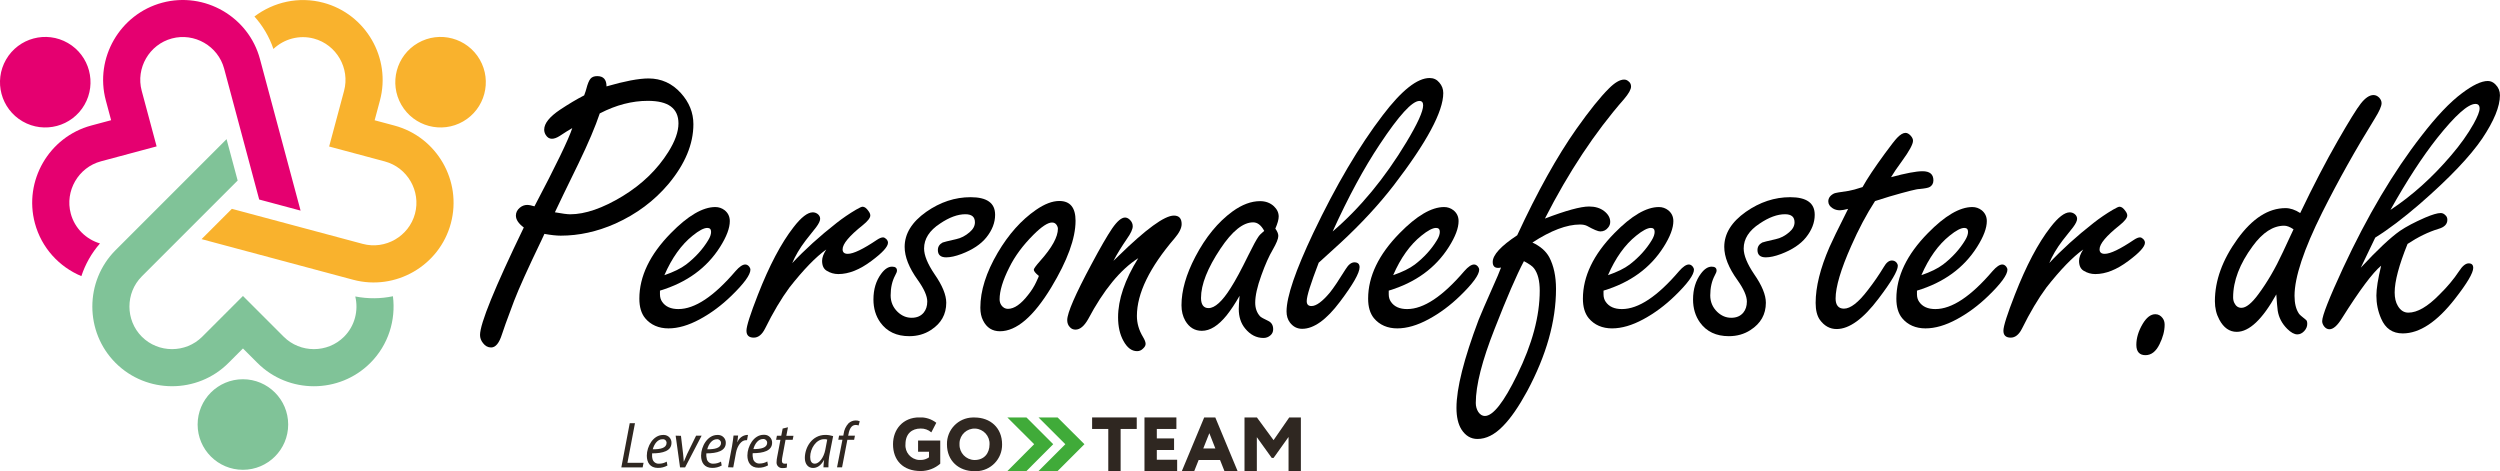
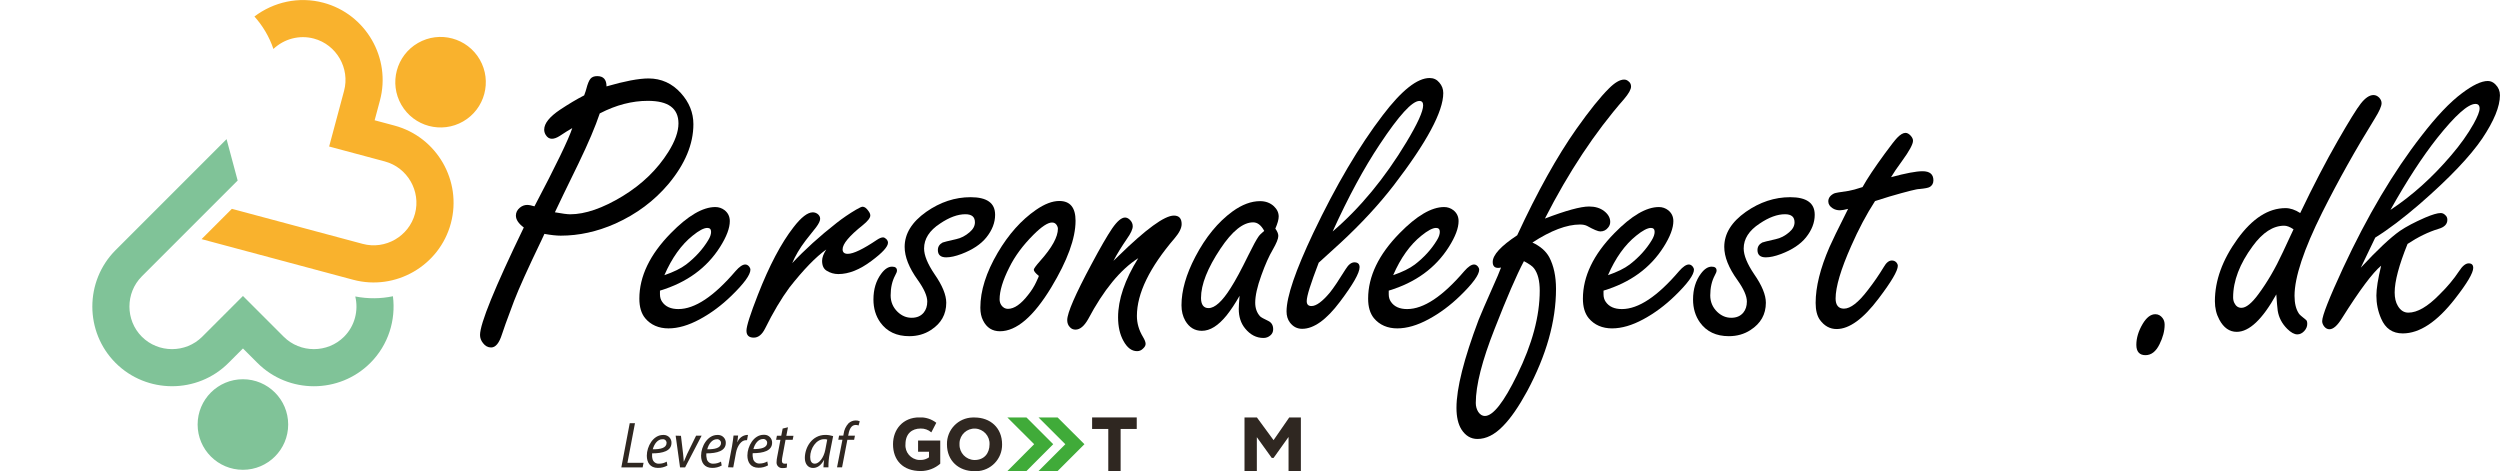
<svg xmlns="http://www.w3.org/2000/svg" id="Lag_1" data-name="Lag 1" viewBox="0 0 462.11 87.12">
  <defs>
    <style> .cls-1 { fill: #2f2721; } .cls-2 { fill: none; } .cls-3 { fill: #80c398; } .cls-3, .cls-4, .cls-5 { fill-rule: evenodd; } .cls-4 { fill: #f9b22d; } .cls-6 { fill: #40ab39; } .cls-7 { clip-path: url(#clippath); } .cls-5 { fill: #e50070; } </style>
    <clipPath id="clippath">
      <rect class="cls-2" x="114.89" y="77.16" width="125.57" height="9.96" />
    </clipPath>
  </defs>
  <g class="cls-7">
    <g>
      <path class="cls-1" d="M155.65,86.39l.98-5.1h1.25l.15-.76h-1.26l.07-.28c.15-.91.54-1.7,1.32-1.7.19,0,.37.02.54.1l.22-.78c-.24-.11-.49-.16-.75-.15-.49,0-.96.19-1.32.52-.5.54-.82,1.22-.91,1.95l-.06.33h-.78l-.15.76h.77l-1,5.1h.94ZM152.55,83.15c-.28,1.45-1.15,2.56-1.93,2.56-.66,0-.86-.57-.86-1.26,0-1.53,1.1-3.27,2.56-3.27.2-.01.4.01.59.07l-.36,1.9ZM153.13,86.39c-.01-.89.07-1.77.25-2.64l.62-3.14c-.46-.14-.95-.22-1.43-.22-2.46,0-3.8,2.29-3.8,4.26,0,1.1.58,1.85,1.51,1.85.7,0,1.43-.36,2.05-1.51h0c-.06.56-.12,1.04-.12,1.39h.92ZM144.67,79.22l-.26,1.32h-.8l-.15.75h.8l-.59,3.1c-.08.35-.12.7-.13,1.06-.03.56.4,1.04.96,1.07.06,0,.13,0,.19,0,.25.01.5-.02.74-.09l.05-.75c-.14.03-.29.04-.44.03-.36,0-.51-.19-.51-.53.01-.29.05-.59.11-.87l.56-3.01h1.32l.15-.75h-1.32l.3-1.57-.99.24ZM141.8,81.86c0,.92-1.16,1.16-2.54,1.15.26-1.02.93-1.86,1.75-1.86.38-.06.73.21.79.59,0,.04,0,.08,0,.13M141.83,85.3c-.43.25-.92.38-1.41.38-.53.04-1.01-.28-1.19-.77-.1-.37-.14-.75-.1-1.14,1.98,0,3.59-.44,3.59-1.94.02-.78-.6-1.44-1.38-1.46-.06,0-.12,0-.19,0-1.82,0-3,2.11-3,3.83,0,1.23.59,2.26,2.05,2.26.62.01,1.22-.14,1.76-.44l-.13-.73ZM135.54,86.39l.51-2.73c.23-1.22.97-2.29,1.8-2.29.08,0,.15,0,.23,0l.18-.97c-.08,0-.16,0-.24,0-.77.08-1.43.6-1.7,1.32h-.03c.06-.46.09-.84.15-1.22h-.85c-.06.52-.15,1.27-.29,2.04l-.73,3.83.97.03ZM133.27,81.9c0,.92-1.16,1.16-2.54,1.15.26-1.02.93-1.86,1.75-1.86.38-.06.73.21.79.59,0,.04,0,.08,0,.13M133.27,85.33c-.43.25-.92.38-1.41.38-.53.04-1.01-.28-1.19-.77-.1-.37-.14-.75-.1-1.14,1.98,0,3.59-.44,3.59-1.94.02-.78-.6-1.44-1.38-1.46-.06,0-.12,0-.19,0-1.81,0-3,2.11-3,3.83,0,1.23.59,2.26,2.05,2.26.62.01,1.22-.14,1.76-.44l-.13-.73ZM124.89,80.53l.81,5.86h.94l3.05-5.86h-1.02l-1.66,3.39c-.3.66-.46,1.04-.59,1.38h-.04c0-.35-.06-.79-.12-1.44l-.39-3.3-.98-.03ZM123.2,81.9c0,.92-1.16,1.16-2.54,1.15.27-1.02.93-1.86,1.76-1.86.36-.07.71.16.78.52.01.06.02.13,0,.19M123.24,85.33c-.43.25-.92.38-1.42.38-.52.04-1.01-.28-1.18-.77-.11-.37-.14-.75-.1-1.14,1.98,0,3.58-.44,3.58-1.94.03-.78-.59-1.43-1.37-1.46-.06,0-.13,0-.19,0-1.82,0-3,2.11-3,3.83,0,1.23.59,2.26,2.04,2.26.62.01,1.23-.14,1.77-.44l-.13-.73ZM114.86,86.39h3.93l.17-.85h-2.98l1.39-7.31h-.97l-1.55,8.16Z" />
      <path class="cls-1" d="M169.7,81.43h4.1v4.28c-.99.87-2.27,1.35-3.59,1.36-3.3,0-5.14-1.98-5.14-4.96,0-2.76,1.85-4.96,4.86-4.96,1.13-.05,2.25.3,3.14,1l-.92,1.77c-.55-.48-1.26-.73-1.98-.71-1.58,0-2.8.93-2.8,2.91-.12,1.48.99,2.78,2.48,2.9.12,0,.24.01.36,0,.54,0,1.06-.17,1.51-.48v-1.04h-2.02v-2.06Z" />
      <path class="cls-1" d="M180.14,85.03c1.82,0,2.77-1.28,2.77-2.9.07-1.53-1.11-2.83-2.64-2.91-1.53-.07-2.83,1.11-2.91,2.64,0,.09,0,.18,0,.27-.05,1.55,1.17,2.85,2.73,2.9.02,0,.03,0,.05,0M180.14,77.17c2.91,0,5.09,1.9,5.09,4.96.05,2.69-2.08,4.91-4.77,4.97-.11,0-.22,0-.32,0-2.92,0-5.1-1.91-5.1-4.96-.06-2.69,2.07-4.91,4.76-4.97.11,0,.23,0,.34,0" />
    </g>
  </g>
  <polygon class="cls-1" points="201.87 77.16 201.87 79.29 204.86 79.29 204.86 87.12 207.14 87.12 207.14 79.29 210.12 79.29 210.12 77.16 201.87 77.16" />
-   <polygon class="cls-1" points="211.55 77.16 211.55 87.12 217.59 87.12 217.59 84.98 213.83 84.98 213.83 83.18 217.02 83.18 217.02 81.04 213.83 81.04 213.83 79.29 217.45 79.29 217.45 77.16 211.55 77.16" />
-   <path class="cls-1" d="M223.54,80.07l1.11,2.82h-2.23l1.12-2.82ZM222.59,77.16l-4.15,9.96h2.29l.83-2.09h3.96l.83,2.09h2.43l-4.14-9.96h-2.06Z" />
  <polygon class="cls-1" points="238.31 77.16 235.41 81.36 232.33 77.16 230.04 77.16 230.04 87.12 232.32 87.12 232.32 80.81 235.08 84.65 235.41 84.65 238.18 80.77 238.18 87.12 240.46 87.12 240.46 77.16 238.31 77.16" />
  <polygon class="cls-6" points="186.21 77.17 191.16 82.11 186.16 87.12 189.68 87.12 194.68 82.11 189.74 77.17 186.21 77.17" />
  <polygon class="cls-6" points="191.97 77.17 196.92 82.11 191.91 87.12 195.44 87.12 200.45 82.11 195.5 77.17 191.97 77.17" />
  <g>
    <path d="M100.62,43.26l-.51,1.1c-2.54,5.27-4.23,9.03-5.09,11.27-1.32,3.51-2.06,5.56-2.23,6.15-.51,1.63-1.18,2.45-2.01,2.45-.59,0-1.09-.27-1.5-.81-.37-.46-.55-.96-.55-1.5,0-2.1,2.7-8.72,8.09-19.87-.98-.73-1.46-1.46-1.46-2.2,0-.56.24-1.05.73-1.46.41-.34.87-.51,1.35-.51.34,0,.79.09,1.35.26,3.98-7.56,6.31-12.38,6.99-14.46-.61.34-1.39.83-2.34,1.46-.54.34-1.01.51-1.43.51-.46,0-.84-.23-1.13-.7-.2-.32-.29-.65-.29-.99,0-1.15.99-2.38,2.96-3.7,1.59-1.05,3.06-1.93,4.43-2.63.22-.59.35-.99.4-1.21.24-.93.5-1.55.77-1.87.27-.32.68-.48,1.24-.48,1.15,0,1.72.63,1.72,1.9,1.68-.49,3.17-.85,4.46-1.1,1.29-.24,2.39-.37,3.29-.37,2.37,0,4.37.9,6,2.71,1.54,1.71,2.31,3.62,2.31,5.75,0,3.68-1.54,7.37-4.61,11.05-2.63,3.12-5.9,5.56-9.81,7.32-3.37,1.49-6.73,2.23-10.1,2.23-.81,0-1.82-.11-3.04-.33ZM110.87,20.94c-.81,2.42-2.12,5.51-3.95,9.3-2.24,4.59-3.7,7.59-4.35,9,1.34.24,2.28.37,2.82.37,2.78,0,6.03-1.12,9.73-3.37,3.59-2.2,6.39-4.92,8.42-8.16,1.24-1.98,1.87-3.73,1.87-5.27,0-1.39-.47-2.43-1.41-3.13-.94-.7-2.36-1.04-4.26-1.04-1.44,0-2.9.19-4.37.57-1.48.38-2.97.96-4.48,1.74Z" />
    <path d="M121.99,53.73v.66c0,.54.13,1,.4,1.39.61.9,1.61,1.35,3,1.35,3.05,0,6.57-2.34,10.58-7.03.71-.81,1.3-1.21,1.79-1.21.27,0,.51.13.73.4.15.2.22.38.22.55,0,.95-1.17,2.56-3.51,4.83-1.83,1.78-3.78,3.23-5.86,4.35-2.07,1.12-4,1.68-5.78,1.68s-3.27-.63-4.32-1.9c-.71-.88-1.06-2.07-1.06-3.59,0-4.12,1.94-8.16,5.82-12.11,3.15-3.22,5.89-4.83,8.23-4.83.63,0,1.21.2,1.72.59.63.51.95,1.18.95,2.01,0,1.29-.6,2.88-1.79,4.76-2.46,3.9-6.17,6.6-11.12,8.09ZM122.8,50.87c1.71-.59,3.05-1.24,4.03-1.98,1.71-1.32,3.06-2.81,4.06-4.46.37-.59.55-1.11.55-1.57,0-.49-.23-.73-.7-.73-.63,0-1.54.48-2.71,1.43-2.1,1.68-3.84,4.12-5.23,7.32Z" />
    <path d="M146.37,48.71c2.39-2.56,5.15-5.06,8.27-7.5,1.12-.88,2.32-1.7,3.59-2.45.63-.37,1.04-.55,1.21-.55.37,0,.73.27,1.1.81.22.29.33.56.33.81,0,.44-.46,1.04-1.39,1.79-2.49,1.98-3.73,3.46-3.73,4.46,0,.56.32.84.95.84,1.05,0,2.85-.87,5.42-2.6.44-.29.81-.44,1.1-.44.19,0,.39.1.59.29.22.22.33.45.33.7,0,.73-1.02,1.85-3.07,3.37-2.15,1.61-4.18,2.42-6.11,2.42-.78,0-1.5-.21-2.16-.62-.56-.34-.84-.95-.84-1.83,0-.61.26-1.3.77-2.09-1.93,1.37-4.2,3.71-6.81,7.03-1.51,2.05-3.01,4.57-4.5,7.58-.56,1.12-1.26,1.68-2.09,1.68-.9,0-1.35-.43-1.35-1.28s.71-3.05,2.12-6.66c2.1-5.37,4.29-9.53,6.59-12.48,1.41-1.83,2.6-2.74,3.55-2.74.32,0,.61.1.88.29.32.24.48.55.48.91s-.24.88-.73,1.54c-.1.12-.74.94-1.94,2.45-1.1,1.44-1.94,2.87-2.53,4.28Z" />
    <path d="M179.41,36.45c1.51,0,2.65.27,3.4.81.76.54,1.13,1.35,1.13,2.45,0,1.44-.54,2.83-1.61,4.17-1.02,1.27-2.56,2.29-4.61,3.07-1.12.42-2.06.62-2.82.62-1.02,0-1.54-.45-1.54-1.35,0-.61.29-1.07.88-1.39.15-.07.98-.28,2.49-.62.9-.19,1.73-.62,2.49-1.28.66-.56.99-1.17.99-1.83,0-.51-.15-.89-.44-1.13-.29-.24-.73-.37-1.32-.37-1.42,0-2.98.57-4.68,1.72-1.98,1.29-2.96,2.83-2.96,4.61,0,1.27.65,2.85,1.94,4.76,1.44,2.07,2.16,3.83,2.16,5.27,0,2.15-.95,3.83-2.85,5.05-1.17.76-2.5,1.13-3.99,1.13-2.34,0-4.12-.84-5.34-2.53-.85-1.19-1.28-2.61-1.28-4.25,0-1.9.49-3.5,1.46-4.79.63-.85,1.29-1.28,1.98-1.28.61,0,.91.24.91.73,0,.2-.11.49-.33.88-.56,1.05-.84,2.28-.84,3.7,0,1.2.43,2.21,1.28,3.04.76.73,1.62,1.1,2.6,1.1s1.7-.32,2.23-.95c.44-.54.66-1.22.66-2.05,0-1.02-.59-2.35-1.76-3.99-1.61-2.24-2.42-4.28-2.42-6.11,0-2.44,1.33-4.6,3.99-6.48,2.59-1.81,5.32-2.71,8.2-2.71Z" />
    <path d="M195.81,37.15c2,0,3,1.22,3,3.66,0,3.25-1.5,7.36-4.5,12.33-3.27,5.39-6.43,8.09-9.48,8.09-1.41,0-2.45-.66-3.11-1.98-.34-.66-.51-1.45-.51-2.38,0-3.12,1.07-6.51,3.22-10.17,2-3.39,4.35-6.03,7.06-7.9,1.59-1.1,3.02-1.65,4.32-1.65ZM192,50.98c-.61-.49-.91-.87-.91-1.13,0-.19.39-.73,1.17-1.61,2.2-2.46,3.29-4.45,3.29-5.97,0-.19-.06-.39-.18-.59-.2-.37-.5-.55-.91-.55-.78,0-1.93.76-3.44,2.27-1.95,1.95-3.44,3.96-4.46,6.04-1.2,2.37-1.79,4.33-1.79,5.89,0,.42.11.78.33,1.1.32.44.72.66,1.21.66,1.17,0,2.43-.88,3.77-2.63.59-.73,1.06-1.49,1.43-2.27.37-.78.54-1.18.51-1.21Z" />
    <path d="M205.83,48.2c.32-.29.62-.59.91-.88,5.1-4.98,8.51-7.47,10.25-7.47.95,0,1.43.53,1.43,1.57,0,.73-.43,1.6-1.28,2.6-4.66,5.44-6.99,10.23-6.99,14.38,0,1.34.37,2.62,1.1,3.84.34.56.51,1,.51,1.32,0,.29-.15.57-.44.84-.32.34-.7.51-1.13.51-1,0-1.84-.63-2.53-1.9-.66-1.19-.99-2.65-.99-4.35,0-3.29,1.24-6.94,3.73-10.94-3.32,2.12-6.4,5.88-9.26,11.27-.73,1.29-1.51,1.94-2.34,1.94-.41,0-.76-.15-1.02-.44-.34-.34-.51-.78-.51-1.32,0-1.32,1.5-4.77,4.5-10.36,1.61-3.02,2.88-5.22,3.81-6.59.93-1.34,1.72-2.01,2.38-2.01.32,0,.62.15.91.44.34.34.51.73.51,1.17,0,.54-.35,1.31-1.06,2.31-1.02,1.49-1.85,2.84-2.49,4.06Z" />
    <path d="M229.11,54.71c-.81,1.42-1.6,2.61-2.38,3.59-1.54,1.9-3.06,2.85-4.57,2.85-1.32,0-2.34-.62-3.07-1.87-.46-.81-.7-1.76-.7-2.85,0-2.71.85-5.7,2.56-8.97,1.9-3.63,4.2-6.43,6.88-8.38,1.76-1.27,3.45-1.9,5.09-1.9,1.02,0,1.88.32,2.56.95.59.56.88,1.2.88,1.9,0,.54-.21,1.28-.62,2.23.37.51.55.96.55,1.35,0,.51-.34,1.35-1.02,2.53-.71,1.2-1.41,2.78-2.12,4.76-.76,2.1-1.13,3.78-1.13,5.05,0,1.02.3,1.87.91,2.53.17.17.67.45,1.5.84.61.29.91.81.91,1.54,0,.46-.17.84-.51,1.13-.37.32-.79.48-1.28.48-1.32,0-2.45-.59-3.4-1.76-.78-.95-1.17-2.15-1.17-3.59,0-.49.05-1.29.15-2.42ZM233.68,42.67c-.29-.54-.61-.93-.95-1.19-.34-.26-.71-.38-1.1-.38-1.86,0-3.87,1.62-6.04,4.87-2.39,3.59-3.59,6.62-3.59,9.11,0,.61.12,1.07.35,1.39.23.32.58.48,1.04.48,1.17,0,2.54-1.24,4.1-3.73.88-1.37,1.96-3.38,3.26-6.04.85-1.73,1.48-2.88,1.87-3.44.2-.29.55-.65,1.06-1.06Z" />
    <path d="M243.74,48.6c-.73,1.9-1.28,3.44-1.65,4.61s-.55,1.99-.55,2.45c0,.61.29.91.88.91.88,0,2.01-.83,3.4-2.49.66-.81,1.63-2.26,2.93-4.35.51-.83,1.05-1.24,1.61-1.24.63,0,.95.31.95.91,0,1.05-1.21,3.17-3.62,6.37-2.51,3.34-4.84,5.01-6.99,5.01-.93,0-1.68-.39-2.27-1.17-.42-.56-.62-1.24-.62-2.05,0-1.37.42-3.26,1.24-5.67s2.06-5.35,3.7-8.82c4.2-8.81,8.48-16.07,12.84-21.77,3.49-4.59,6.38-6.88,8.67-6.88.73,0,1.33.28,1.79.84.49.56.73,1.21.73,1.94,0,3.42-3.05,9.1-9.15,17.05-2.73,3.54-6,7.08-9.81,10.61-1,.93-2.37,2.17-4.1,3.73ZM246.34,42.78c5.07-4.34,9.61-9.83,13.61-16.47,2.07-3.44,3.11-5.72,3.11-6.84,0-.54-.23-.81-.69-.81-1.34,0-3.78,2.67-7.32,8.01-2.93,4.39-5.83,9.76-8.71,16.1Z" />
    <path d="M256.7,53.73v.66c0,.54.13,1,.4,1.39.61.9,1.61,1.35,3,1.35,3.05,0,6.57-2.34,10.58-7.03.71-.81,1.31-1.21,1.79-1.21.27,0,.51.13.73.4.15.2.22.38.22.55,0,.95-1.17,2.56-3.51,4.83-1.83,1.78-3.78,3.23-5.86,4.35-2.07,1.12-4,1.68-5.78,1.68s-3.27-.63-4.32-1.9c-.71-.88-1.06-2.07-1.06-3.59,0-4.12,1.94-8.16,5.82-12.11,3.15-3.22,5.89-4.83,8.23-4.83.63,0,1.21.2,1.72.59.63.51.95,1.18.95,2.01,0,1.29-.6,2.88-1.79,4.76-2.46,3.9-6.17,6.6-11.12,8.09ZM257.5,50.87c1.71-.59,3.05-1.24,4.03-1.98,1.71-1.32,3.06-2.81,4.06-4.46.37-.59.55-1.11.55-1.57,0-.49-.23-.73-.69-.73-.63,0-1.54.48-2.71,1.43-2.1,1.68-3.84,4.12-5.23,7.32Z" />
    <path d="M280.45,43.48c3.73-8.05,7.38-14.6,10.94-19.65,2.42-3.42,4.42-5.9,6-7.47,1.1-1.1,2.04-1.65,2.82-1.65.29,0,.55.1.77.29.34.24.51.57.51.99,0,.54-.43,1.31-1.28,2.31-5.39,6.15-10.27,13.52-14.64,22.1,3.9-1.49,6.62-2.23,8.16-2.23,1.12,0,2.05.28,2.78.84.76.59,1.13,1.26,1.13,2.01,0,.39-.13.74-.4,1.06-.37.46-.84.7-1.43.7-.42,0-1.23-.34-2.45-1.02-.34-.17-.78-.26-1.32-.26-2.44,0-5.37,1.11-8.78,3.33,1.46.68,2.5,1.59,3.11,2.71.83,1.59,1.25,3.54,1.25,5.86,0,5.98-1.78,12.28-5.34,18.92-1.54,2.83-3.02,4.98-4.46,6.44-1.54,1.59-3.11,2.38-4.72,2.38-1.22,0-2.21-.59-2.96-1.76-.61-.98-.92-2.31-.92-3.99,0-3.61,1.37-9.04,4.1-16.28.34-.88,1.32-3.13,2.93-6.77.42-.9.82-1.87,1.21-2.89-.19.05-.38.07-.55.07-.66,0-.99-.37-.99-1.1,0-1.29,1.51-2.94,4.54-4.94ZM281.69,48.27c-1.37,2.59-3.17,6.76-5.42,12.52-2.32,5.88-3.48,10.44-3.48,13.69,0,.63.16,1.19.47,1.68.34.49.75.73,1.21.73,1.51,0,3.5-2.54,5.97-7.61,2.78-5.66,4.17-10.84,4.17-15.55,0-1.83-.35-3.21-1.06-4.14-.27-.37-.89-.81-1.87-1.32Z" />
    <path d="M296.4,53.73v.66c0,.54.13,1,.4,1.39.61.9,1.61,1.35,3,1.35,3.05,0,6.58-2.34,10.58-7.03.71-.81,1.31-1.21,1.79-1.21.27,0,.51.13.73.4.15.2.22.38.22.55,0,.95-1.17,2.56-3.51,4.83-1.83,1.78-3.78,3.23-5.86,4.35-2.07,1.12-4,1.68-5.78,1.68s-3.27-.63-4.32-1.9c-.71-.88-1.06-2.07-1.06-3.59,0-4.12,1.94-8.16,5.82-12.11,3.15-3.22,5.89-4.83,8.23-4.83.63,0,1.21.2,1.72.59.63.51.95,1.18.95,2.01,0,1.29-.6,2.88-1.79,4.76-2.46,3.9-6.17,6.6-11.12,8.09ZM297.21,50.87c1.71-.59,3.05-1.24,4.03-1.98,1.71-1.32,3.06-2.81,4.06-4.46.36-.59.55-1.11.55-1.57,0-.49-.23-.73-.69-.73-.63,0-1.54.48-2.71,1.43-2.1,1.68-3.84,4.12-5.23,7.32Z" />
    <path d="M330.91,36.45c1.51,0,2.65.27,3.4.81.76.54,1.13,1.35,1.13,2.45,0,1.44-.54,2.83-1.61,4.17-1.02,1.27-2.56,2.29-4.61,3.07-1.12.42-2.06.62-2.82.62-1.02,0-1.54-.45-1.54-1.35,0-.61.29-1.07.88-1.39.15-.07.98-.28,2.49-.62.9-.19,1.73-.62,2.49-1.28.66-.56.99-1.17.99-1.83,0-.51-.15-.89-.44-1.13-.29-.24-.73-.37-1.32-.37-1.42,0-2.98.57-4.68,1.72-1.98,1.29-2.96,2.83-2.96,4.61,0,1.27.65,2.85,1.94,4.76,1.44,2.07,2.16,3.83,2.16,5.27,0,2.15-.95,3.83-2.85,5.05-1.17.76-2.5,1.13-3.99,1.13-2.34,0-4.12-.84-5.34-2.53-.85-1.19-1.28-2.61-1.28-4.25,0-1.9.49-3.5,1.46-4.79.63-.85,1.29-1.28,1.98-1.28.61,0,.91.24.91.73,0,.2-.11.49-.33.88-.56,1.05-.84,2.28-.84,3.7,0,1.2.43,2.21,1.28,3.04.76.73,1.62,1.1,2.6,1.1s1.7-.32,2.23-.95c.44-.54.66-1.22.66-2.05,0-1.02-.59-2.35-1.76-3.99-1.61-2.24-2.42-4.28-2.42-6.11,0-2.44,1.33-4.6,3.99-6.48,2.59-1.81,5.32-2.71,8.2-2.71Z" />
    <path d="M346.58,37.18c-1.59,2.46-3.05,5.22-4.39,8.27-1.93,4.34-2.89,7.59-2.89,9.73,0,.61.13,1.07.39,1.39.26.32.64.48,1.15.48,1.22,0,2.69-1.15,4.43-3.44,1.1-1.41,2.07-2.83,2.93-4.25.46-.81.96-1.21,1.5-1.21.32,0,.59.11.81.33.19.22.29.44.29.66,0,.9-1.18,2.92-3.55,6.04-2.83,3.76-5.42,5.64-7.76,5.64-1.24,0-2.28-.57-3.11-1.72-.51-.73-.77-1.77-.77-3.11,0-2.95.85-6.39,2.56-10.32.42-.98,1.56-3.33,3.44-7.06-.66.17-1.16.26-1.5.26-.51,0-.96-.12-1.35-.37-.54-.34-.81-.77-.81-1.28,0-.61.35-1.1,1.06-1.46.2-.1,1.1-.26,2.71-.48.59-.1,1.44-.33,2.56-.7.85-1.54,2.24-3.62,4.17-6.26,1.07-1.46,1.82-2.42,2.23-2.85.59-.61,1.1-.91,1.54-.91.32,0,.63.17.95.51.29.32.44.63.44.95,0,.63-.68,1.89-2.05,3.77-.9,1.22-1.57,2.21-2.01,2.96,2.71-.73,4.65-1.1,5.82-1.1,1.34,0,2.01.56,2.01,1.68,0,.56-.23.98-.7,1.24-.24.15-.88.27-1.9.37-.42-.02-2.26.44-5.53,1.39-.9.27-1.79.55-2.67.84Z" />
-     <path d="M354.34,53.73v.66c0,.54.13,1,.4,1.39.61.9,1.61,1.35,3,1.35,3.05,0,6.58-2.34,10.58-7.03.71-.81,1.31-1.21,1.79-1.21.27,0,.51.13.73.4.15.2.22.38.22.55,0,.95-1.17,2.56-3.51,4.83-1.83,1.78-3.78,3.23-5.86,4.35-2.07,1.12-4,1.68-5.78,1.68s-3.27-.63-4.32-1.9c-.71-.88-1.06-2.07-1.06-3.59,0-4.12,1.94-8.16,5.82-12.11,3.15-3.22,5.89-4.83,8.23-4.83.63,0,1.21.2,1.72.59.63.51.95,1.18.95,2.01,0,1.29-.6,2.88-1.79,4.76-2.46,3.9-6.17,6.6-11.12,8.09ZM355.14,50.87c1.71-.59,3.05-1.24,4.03-1.98,1.71-1.32,3.06-2.81,4.06-4.46.36-.59.55-1.11.55-1.57,0-.49-.23-.73-.69-.73-.63,0-1.54.48-2.71,1.43-2.1,1.68-3.84,4.12-5.23,7.32Z" />
-     <path d="M378.71,48.71c2.39-2.56,5.15-5.06,8.27-7.5,1.12-.88,2.32-1.7,3.59-2.45.63-.37,1.04-.55,1.21-.55.37,0,.73.27,1.1.81.22.29.33.56.33.81,0,.44-.46,1.04-1.39,1.79-2.49,1.98-3.73,3.46-3.73,4.46,0,.56.32.84.95.84,1.05,0,2.85-.87,5.42-2.6.44-.29.81-.44,1.1-.44.2,0,.39.1.59.29.22.22.33.45.33.7,0,.73-1.02,1.85-3.07,3.37-2.15,1.61-4.18,2.42-6.11,2.42-.78,0-1.5-.21-2.16-.62-.56-.34-.84-.95-.84-1.83,0-.61.26-1.3.77-2.09-1.93,1.37-4.2,3.71-6.81,7.03-1.51,2.05-3.01,4.57-4.5,7.58-.56,1.12-1.26,1.68-2.09,1.68-.9,0-1.35-.43-1.35-1.28s.71-3.05,2.12-6.66c2.1-5.37,4.29-9.53,6.59-12.48,1.41-1.83,2.6-2.74,3.55-2.74.32,0,.61.1.88.29.32.24.48.55.48.91s-.24.88-.73,1.54c-.1.12-.74.94-1.94,2.45-1.1,1.44-1.94,2.87-2.52,4.28Z" />
    <path d="M398.4,58.08c.54,0,.99.24,1.35.73.24.32.37.72.37,1.21,0,1.15-.32,2.35-.95,3.62-.66,1.34-1.52,2.01-2.6,2.01s-1.68-.63-1.68-1.9.39-2.56,1.17-3.88c.71-1.19,1.49-1.79,2.34-1.79Z" />
    <path d="M425.18,39.38c2.44-5.1,4.75-9.54,6.92-13.32,2.1-3.66,3.53-5.97,4.28-6.92.83-1.05,1.61-1.57,2.34-1.57.39,0,.74.16,1.06.48.29.32.44.66.44,1.02,0,.56-.42,1.5-1.24,2.82-3.54,5.71-6.78,11.5-9.73,17.38-3.42,6.86-5.12,11.99-5.12,15.41,0,1.39.27,2.49.81,3.29.1.17.54.56,1.32,1.17.15.12.22.37.22.73,0,.49-.19.93-.57,1.34-.38.4-.8.6-1.26.6-.56,0-1.18-.34-1.87-1.02-.98-.98-1.56-2.1-1.76-3.37-.07-.54-.16-1.54-.26-3-2.56,4.61-5,6.92-7.32,6.92-1.34,0-2.42-.76-3.22-2.27-.54-1-.81-2.13-.81-3.4,0-3.81,1.39-7.64,4.17-11.49,2.76-3.81,5.72-5.71,8.89-5.71.88,0,1.78.31,2.71.91ZM423.94,42.38c-.66-.44-1.23-.66-1.72-.66-2.05,0-3.99,1.26-5.82,3.77-2.41,3.27-3.62,6.43-3.62,9.48,0,.37.07.71.22,1.02.29.61.73.91,1.32.91.85,0,1.89-.83,3.11-2.49,1.64-2.2,3.15-4.79,4.54-7.79.49-1.02.96-2.05,1.43-3.07l.33-.7.22-.48Z" />
    <path d="M445.02,45.09c-1.59,3.93-2.38,6.92-2.38,8.97,0,1,.19,1.83.59,2.49.49.83,1.13,1.24,1.94,1.24,1.66,0,3.57-1.11,5.74-3.33,1.44-1.41,2.65-2.85,3.62-4.32.63-.98,1.23-1.46,1.79-1.46s.84.28.84.84c0,.93-1.12,2.83-3.37,5.71-3.32,4.27-6.54,6.4-9.66,6.4-1.88,0-3.21-.91-3.99-2.74-.59-1.34-.88-2.76-.88-4.25,0-1.24.29-3.09.88-5.53-1.59,1.32-3.99,4.54-7.21,9.66-.85,1.39-1.63,2.09-2.34,2.09-.37,0-.68-.16-.95-.48-.27-.34-.4-.68-.4-1.02,0-.98,1.28-4.23,3.84-9.77,4.51-9.69,9.34-17.83,14.49-24.45,2.78-3.61,5.28-6.25,7.5-7.9,2-1.51,3.6-2.27,4.79-2.27.54,0,1.01.22,1.43.66.54.54.81,1.2.81,1.98,0,2.07-1.09,4.73-3.26,7.98-2.27,3.34-6.12,7.38-11.56,12.11-3.05,2.63-5.79,4.71-8.23,6.22-.32.63-1.21,2.49-2.67,5.56,3.05-3.29,5.47-5.56,7.25-6.81,1.15-.78,2.7-1.6,4.65-2.45,1.32-.56,2.27-.84,2.86-.84.32,0,.6.12.84.37.27.22.4.51.4.88,0,.81-.55,1.37-1.65,1.68-1.85.56-3.76,1.49-5.71,2.78ZM441.87,38.79c4-2.63,7.73-5.99,11.2-10.06,1.73-2.02,3.12-3.98,4.17-5.86.73-1.32,1.1-2.26,1.1-2.82s-.26-.84-.77-.84c-1.37,0-3.72,2.1-7.06,6.29-2.76,3.49-5.64,7.92-8.64,13.28Z" />
  </g>
  <path class="cls-4" d="M83.34,41.27c2.1-7.84-2.59-15.96-10.43-18.06l-3.66-.98.98-3.66c2.1-7.83-2.59-15.96-10.43-18.06-4.58-1.23-9.25-.13-12.77,2.54,1.53,1.71,2.74,3.73,3.51,6,1.93-1.83,4.74-2.65,7.48-1.92,4.18,1.12,6.7,5.48,5.58,9.66-.92,3.43-1.84,6.86-2.76,10.29l10.29,2.76c4.18,1.12,6.7,5.48,5.58,9.66-1.12,4.18-5.48,6.7-9.66,5.58l-24.19-6.48-5.6,5.6,28.02,7.51c7.83,2.1,15.96-2.59,18.06-10.43h0ZM88.68,11.01c-2.31-4-7.43-5.37-11.43-3.06-4,2.31-5.37,7.43-3.06,11.43,2.31,4,7.43,5.37,11.43,3.06,4-2.31,5.37-7.43,3.06-11.43h0Z" />
-   <path class="cls-5" d="M1.12,11.01c-2.31,4-.94,9.12,3.06,11.43,4,2.31,9.12.94,11.43-3.06,2.31-4,.94-9.12-3.06-11.43-4-2.31-9.12-.94-11.43,3.06h0ZM29.99.5c-7.83,2.1-12.53,10.23-10.43,18.06l.98,3.66-3.66.98c-7.83,2.1-12.53,10.23-10.43,18.06,1.23,4.58,4.51,8.08,8.59,9.78.72-2.18,1.86-4.24,3.44-6.04-2.55-.76-4.67-2.78-5.4-5.52-1.12-4.18,1.4-8.54,5.58-9.66,3.43-.92,6.86-1.84,10.29-2.76l-2.76-10.29c-1.12-4.18,1.4-8.54,5.58-9.66,4.18-1.12,8.54,1.4,9.66,5.58l6.48,24.19,7.65,2.05-7.51-28.02C45.96,3.1,37.83-1.6,29.99.5h0Z" />
  <path class="cls-3" d="M44.9,86.84c4.62,0,8.37-3.75,8.37-8.37,0-4.62-3.75-8.37-8.37-8.37-4.62,0-8.37,3.75-8.37,8.37,0,4.62,3.75,8.37,8.37,8.37h0ZM21.37,67.09c5.74,5.73,15.12,5.74,20.86,0l2.68-2.68,2.68,2.68c5.74,5.74,15.12,5.74,20.86,0,3.35-3.35,4.74-7.94,4.18-12.33-2.24.47-4.6.5-6.96.04.62,2.59-.07,5.44-2.07,7.44-3.06,3.06-8.1,3.06-11.16,0-2.51-2.51-5.02-5.02-7.53-7.53l-7.53,7.53c-3.06,3.06-8.1,3.06-11.16,0-3.06-3.06-3.06-8.1,0-11.16l17.71-17.71-2.05-7.65-20.51,20.51c-5.73,5.74-5.74,15.12,0,20.86h0Z" />
</svg>